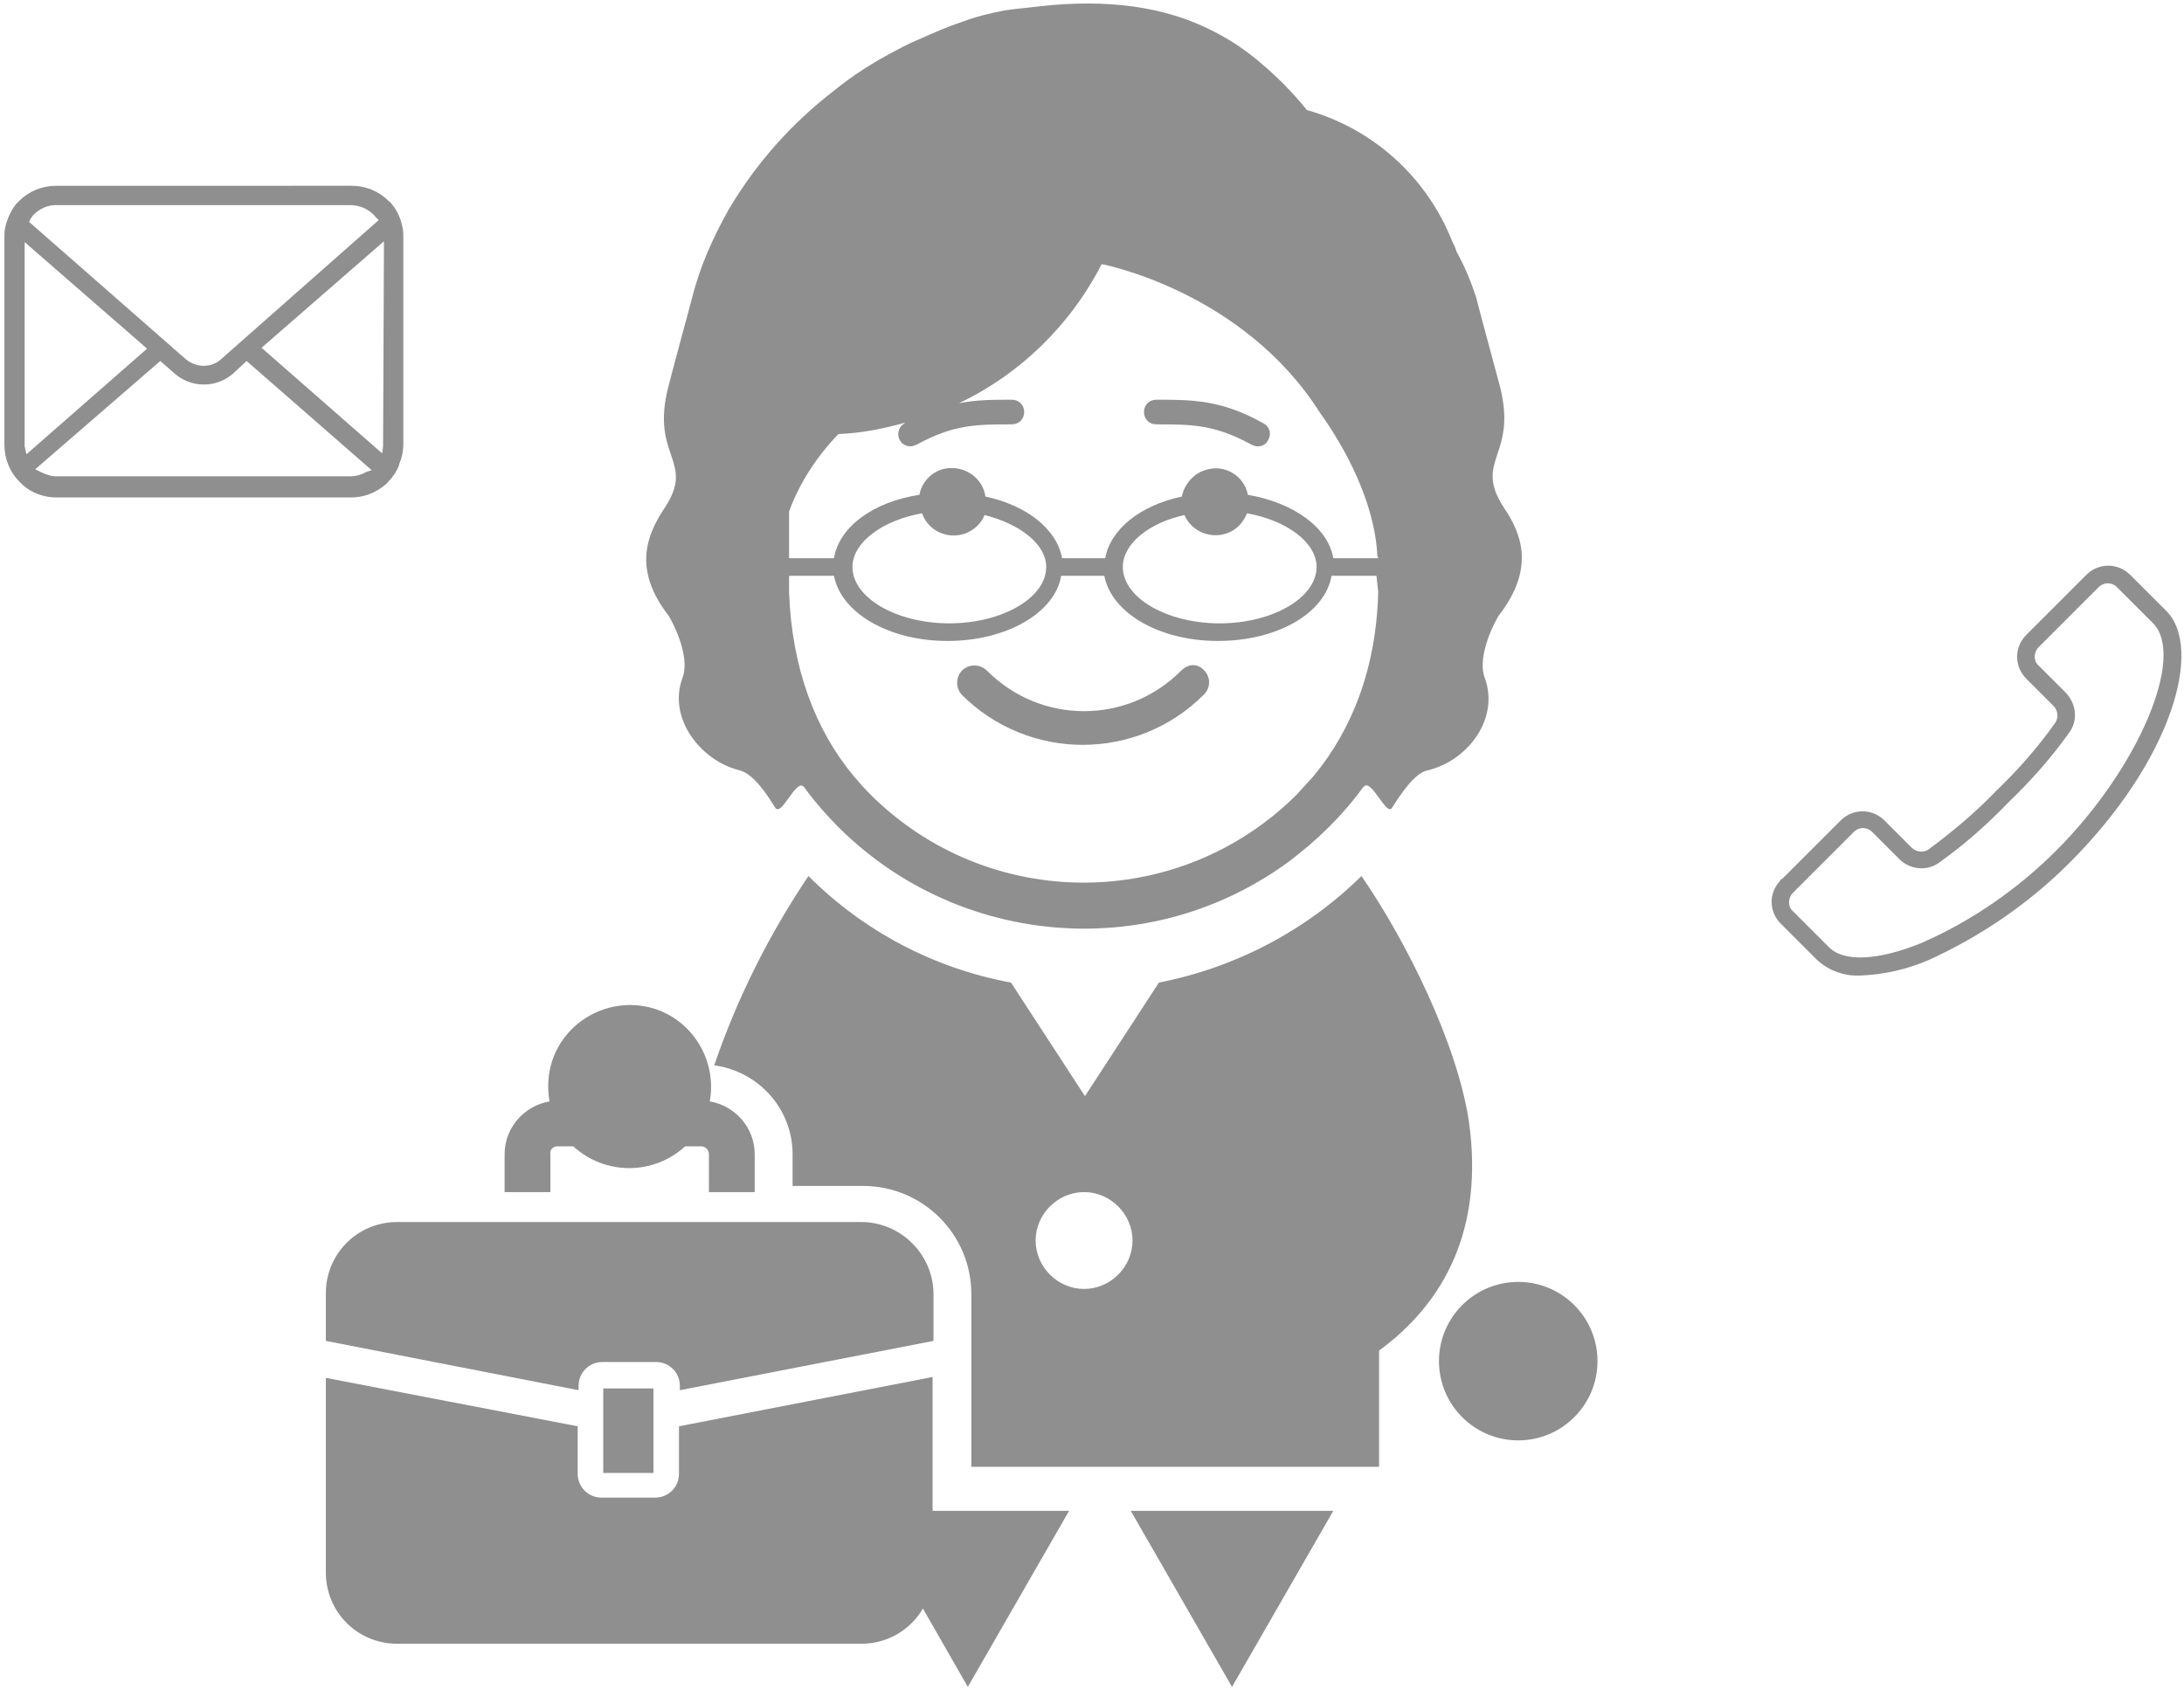
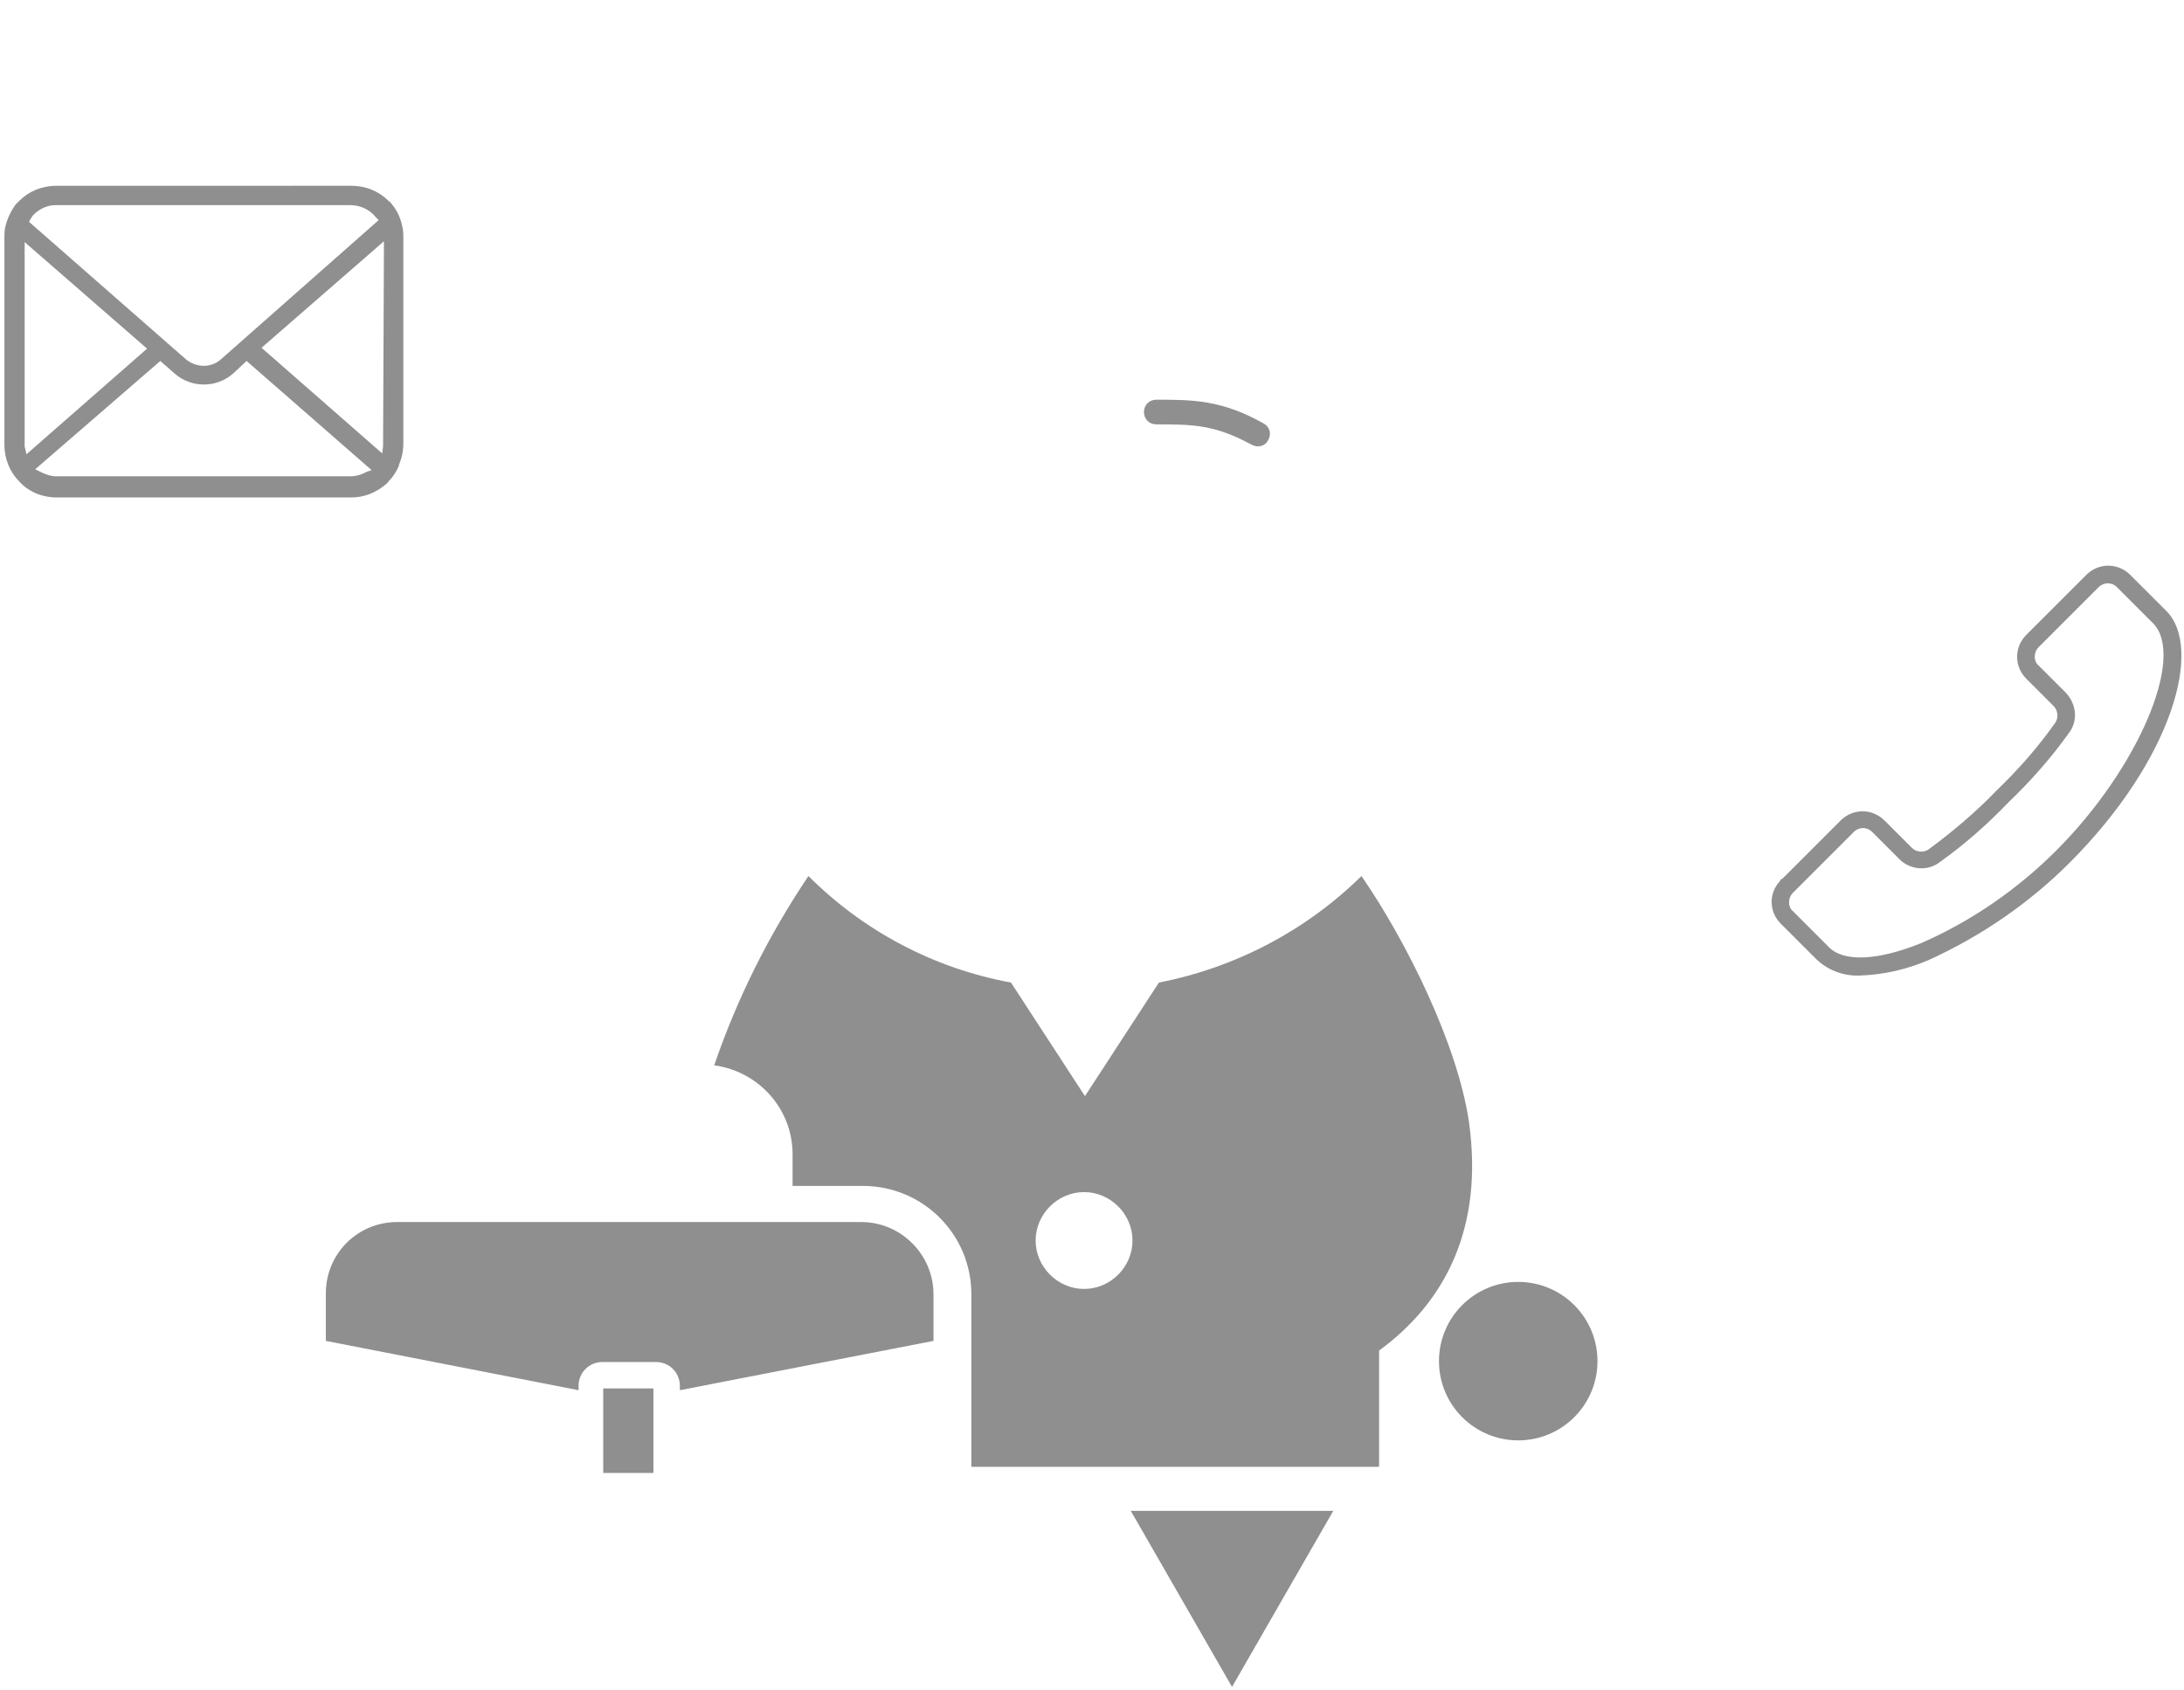
<svg xmlns="http://www.w3.org/2000/svg" version="1.1" id="レイヤー_1" x="0px" y="0px" viewBox="0 0 248 192" style="enable-background:new 0 0 248 192;" xml:space="preserve">
  <style type="text/css">
	.st0{fill:#8F8F8F;}
</style>
  <g>
    <polygon class="st0" points="139.9,191.6 151.4,171.6 128.4,171.6  " />
    <path class="st0" d="M246,69.4l-4.1-4.1c-1.4-1.4-3.6-1.4-5,0l-6.8,6.8c-1.4,1.4-1.4,3.6,0,5l3.1,3.1c0.5,0.5,0.6,1.4,0.1,2   c-1.9,2.7-4.2,5.3-6.6,7.6c-2.3,2.4-4.9,4.6-7.6,6.6c-0.6,0.5-1.5,0.4-2-0.1l-3.1-3.1c-1.4-1.4-3.6-1.4-5,0l-6.6,6.6l-0.2,0.1   l-0.1,0.2c-1.3,1.4-1.2,3.5,0.1,4.8l4.1,4.1c1.4,1.3,3.2,1.9,5,1.8c2.6-0.1,5.3-0.7,7.8-1.8c5.9-2.7,11.3-6.4,15.9-11   C246.7,86.3,250.2,73.6,246,69.4z M233.5,96.6c-4.4,4.4-9.6,8-15.3,10.5c-4.9,2-8.8,2.2-10.5,0.5l-4.1-4.1c-0.6-0.5-0.6-1.5,0-2.1   l6.9-6.9c0.6-0.6,1.5-0.6,2.1,0l3.1,3.1c1.2,1.2,3.2,1.4,4.6,0.3c2.8-2,5.4-4.3,7.8-6.8c2.5-2.4,4.8-5,6.8-7.8   c1.1-1.4,0.9-3.3-0.3-4.6l-3.1-3.1c-0.6-0.5-0.6-1.5,0-2.1l6.8-6.8c0.6-0.6,1.5-0.6,2.1,0l4.1,4.1   C248.2,74.6,242.8,87.3,233.5,96.6z" />
    <path class="st0" d="M43.7,55.1c0.1-0.1,0.3-0.2,0.4-0.4c0.5-0.5,0.9-1.1,1.2-1.8v-0.1c0.3-0.7,0.5-1.5,0.5-2.4V27   c0-0.4,0-0.8-0.1-1.2c-0.2-1-0.6-1.9-1.2-2.6c-0.1-0.2-0.3-0.3-0.4-0.4c-1.1-1.1-2.6-1.7-4.2-1.7H6.4c-1.6,0-3.1,0.6-4.2,1.7   c-0.1,0.1-0.3,0.3-0.4,0.4c-0.6,0.8-1,1.7-1.2,2.6c-0.1,0.4-0.1,0.8-0.1,1.2v23.5c0,1.6,0.6,3.1,1.7,4.2c0.1,0.1,0.3,0.3,0.4,0.4   c1,0.9,2.4,1.4,3.8,1.4h33.5C41.3,56.5,42.6,56,43.7,55.1z M43.5,50.5c0,0.1,0,0.1,0,0.2l-0.1,0.8l-13.7-12l13.9-12.1L43.5,50.5z    M3.5,24.8c0.1-0.1,0.2-0.3,0.3-0.4c0.7-0.7,1.6-1.1,2.5-1.1h33.5c1.1,0,2.2,0.5,2.9,1.4L43,25L25.1,40.8c-1.1,1-2.8,1-4,0   L3.3,25.2L3.5,24.8z M2.8,50.7c0-0.1,0-0.1,0-0.2v-23l13.9,12.1L3,51.6L2.8,50.7z M6.4,54.1c-0.6,0-1.2-0.2-1.8-0.5L4,53.3L18.2,41   l1.6,1.4c1.9,1.7,4.8,1.7,6.7,0L28,41l14.2,12.4l-0.6,0.2c-0.5,0.3-1.2,0.5-1.8,0.5H6.4z" />
    <path class="st0" d="M106,152.3V147c0-4.5-3.7-8.2-8.2-8.2H45.1c-4.5,0-8.1,3.6-8.1,8.1v5.4l28.7,5.6v-0.5c0-1.5,1.2-2.7,2.7-2.7   h6.1c1.5,0,2.7,1.2,2.7,2.7v0.5L106,152.3z" />
-     <path class="st0" d="M105.9,156.4L77.1,162v5.4c0,1.5-1.2,2.7-2.7,2.7h-6.1c-1.5,0-2.7-1.2-2.7-2.7V162L37,156.5v22.1   c0,4.5,3.6,8.1,8.1,8.1h52.7c3,0,5.6-1.6,7-4l5.1,8.9l11.5-20h-15.5V156.4z" />
    <rect x="68.5" y="157.7" class="st0" width="5.7" height="9.6" />
-     <path class="st0" d="M62.5,131.1L62.5,131.1c-0.1-0.5,0.3-0.9,0.8-0.9h1.8c3.6,3.3,9.1,3.3,12.7,0h1.8c0.5,0,0.9,0.4,0.9,0.9v4.3   h5.2v-4.3c0-3-2.2-5.5-5.1-6c0.9-5-2.4-9.9-7.4-10.8c-5-0.9-9.9,2.4-10.8,7.4c-0.2,1.1-0.2,2.3,0,3.4c-2.9,0.5-5.1,3-5.1,6v4.3h5.2   V131.1z" />
    <circle class="st0" cx="172.4" cy="154.6" r="9" />
    <path class="st0" d="M166.8,127.4c-1.3-8.8-7.1-20.5-12.2-27.9c-6.3,6.2-14.3,10.4-23,12.1l-8.4,12.9l-8.4-12.9   c-8.7-1.6-16.7-5.8-23-12.1c-4.5,6.7-8.1,13.9-10.7,21.5c5.1,0.7,8.9,5,8.9,10.1v3.6h8c6.8,0,12.3,5.5,12.3,12.3v19.6   c0.1,0,46.3,0,46.3,0v-13.2C164.1,147.9,168.5,139.5,166.8,127.4z M123.1,146.4c-3,0-5.5-2.5-5.5-5.5c0-3,2.5-5.5,5.5-5.5   s5.5,2.5,5.5,5.5S126.1,146.4,123.1,146.4z" />
-     <path class="st0" d="M75.9,69.9c0.1,0.1,2.6,4.4,1.6,7.1c-1.7,4.5,2,9.4,6.5,10.5c1.6,0.4,3.2,2.9,4,4.2c0.7,1.2,2.3-3.1,3.2-2.4   l0.1,0.1c12.9,17.5,37.5,21.3,55,8.5c3.2-2.4,6.1-5.2,8.5-8.5c0,0,0.1,0,0.1-0.1c0.9-0.8,2.6,3.6,3.2,2.4c0.9-1.4,2.5-3.9,4-4.2   c4.6-1.1,8.2-5.9,6.5-10.5c-1-2.7,1.5-7,1.6-7.1c4.2-5.4,2.5-9.4,0.6-12.2c-3.6-5.5,1.6-5.8-0.5-13.9c0,0-2.7-10-2.7-10.1   c-0.6-1.8-1.3-3.5-2.2-5.1c-0.1-0.4-0.3-0.8-0.5-1.2c-2.9-7.3-9-12.8-16.5-14.9c-1.6-2-3.4-3.8-5.3-5.4c-2.8-2.4-6.1-4.2-9.6-5.3   c-3.2-1-6.6-1.4-10-1.4c-1.8,0-3.5,0.1-5.3,0.3c-1.6,0.2-3,0.3-4.2,0.5c-1.6,0.3-3.2,0.7-4.8,1.3c-1.5,0.5-2.9,1.1-4.7,1.9   c-0.7,0.3-1.6,0.7-2.7,1.3c-2.5,1.3-4.9,2.8-7.1,4.6c-4.8,3.7-8.8,8.2-11.9,13.4c-1.8,3.2-3.3,6.5-4.2,10.1c0,0-2.7,10-2.7,10.1   c-2.1,8.1,3.2,8.4-0.5,13.9C73.5,60.7,71.8,64.6,75.9,69.9z M89.6,58.1c1.2-3.3,3.2-6.3,5.6-8.8c2.6-0.1,5.1-0.6,7.6-1.3   c0,0-0.1,0-0.1,0.1c-0.4,0.2-0.7,0.7-0.7,1.2c0,0.8,0.6,1.4,1.4,1.4c0.2,0,0.4-0.1,0.7-0.2c4.2-2.3,6.8-2.3,10.8-2.3   c0.8,0,1.4-0.6,1.4-1.4s-0.6-1.4-1.4-1.4c-2.1,0-4,0-6,0.4c6.9-3.3,12.6-8.8,16.2-15.8c0,0,16,3,24.8,16.9   c2.8,3.9,6.2,10.1,6.5,16.2l0.1,0.3h-5.1c-0.6-3.5-4.5-6.3-9.7-7.2c-0.4-2.1-2.5-3.4-4.5-2.9c-1.5,0.3-2.7,1.6-3,3.1   c-4.7,1-8.1,3.7-8.7,7h-4.9c-0.6-3.3-4-6-8.7-7c-0.3-2.1-2.3-3.5-4.4-3.2c-1.5,0.2-2.8,1.4-3.1,3c-5.2,0.8-9.1,3.6-9.7,7.2h-5.1   V58.1z M149.5,64.4c0,3.5-5,6.4-11,6.4s-11-2.9-11-6.4c0-2.6,2.9-5,7-5.9c0.8,1.9,3.1,2.8,5,2c1-0.4,1.7-1.2,2.1-2.2   C146.1,59.1,149.5,61.6,149.5,64.4z M118.8,64.4c0,3.5-5,6.4-11,6.4s-11-2.9-11-6.4c0-2.8,3.4-5.3,7.9-6.1c0.7,2,2.9,3,4.9,2.3   c1-0.4,1.8-1.1,2.2-2.1C115.8,59.5,118.8,61.8,118.8,64.4z M89.6,65.4h5.1c0.8,4.2,6.2,7.4,12.9,7.4c6.7,0,12.2-3.2,12.9-7.4h4.9   c0.8,4.2,6.2,7.4,12.9,7.4c6.8,0,12.2-3.2,12.9-7.4h5.1l0.2,1.8c-0.2,8.7-3,15.7-7.3,20.9c-0.6,0.7-1.3,1.4-1.9,2.1   c-13.4,13.4-35.1,13.4-48.5,0c-0.7-0.7-1.3-1.4-1.9-2.1c-4.3-5.2-7-12.2-7.3-20.9V65.4z" />
-     <path class="st0" d="M136.7,78.9c0.8-0.8,0.8-2,0-2.8c-0.8-0.8-1.8-0.7-2.6,0.1c-6.1,6.1-15.9,6.1-22,0c-0.8-0.8-2-0.8-2.8-0.1   c-0.8,0.8-0.8,2-0.1,2.8C116.8,86.5,129.1,86.5,136.7,78.9z" />
    <path class="st0" d="M131.3,48.2c4,0,6.6,0,10.8,2.3c0.2,0.1,0.5,0.2,0.7,0.2c0.6,0,1-0.3,1.2-0.7c0.4-0.7,0.2-1.5-0.5-1.9   c-4.8-2.7-8.1-2.7-12.2-2.7c-0.8,0-1.4,0.6-1.4,1.4S130.5,48.2,131.3,48.2z" />
  </g>
</svg>